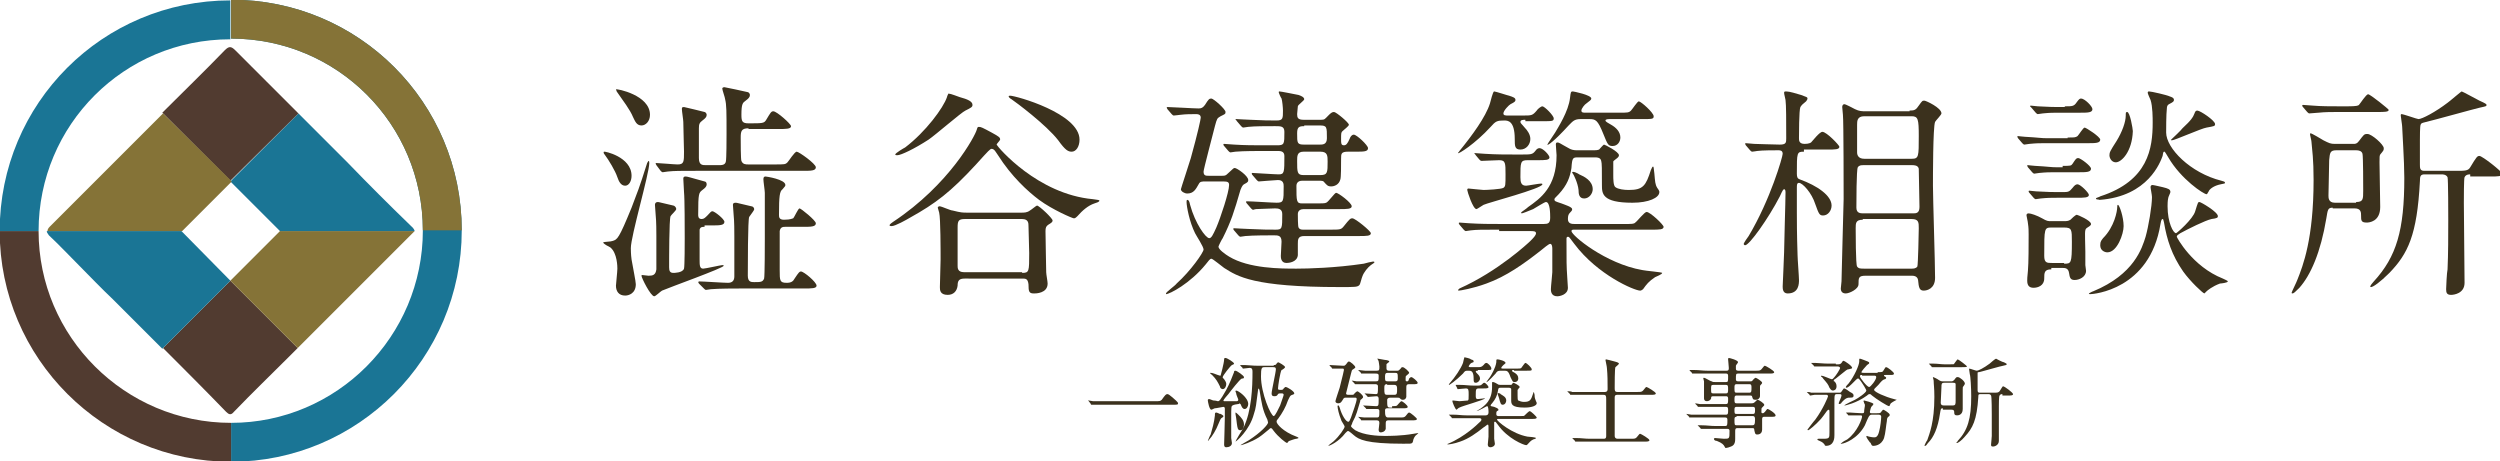
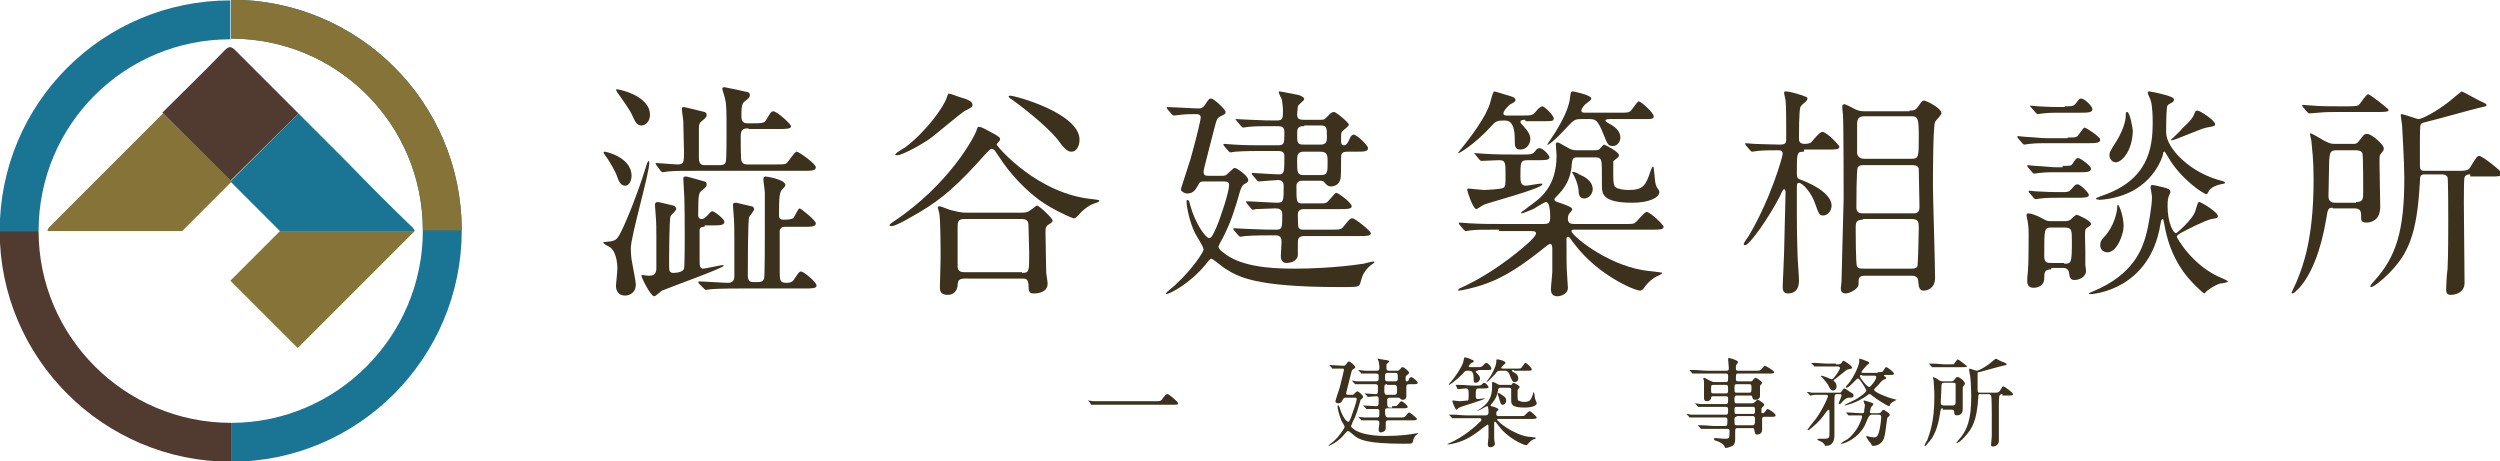
<svg xmlns="http://www.w3.org/2000/svg" version="1.1" id="レイヤー_1" x="0px" y="0px" width="352.7px" height="65.1px" viewBox="0 0 352.7 65.1" style="enable-background:new 0 0 352.7 65.1;" xml:space="preserve">
  <g>
    <g>
      <path style="fill:#3B311D;" d="M89.1,24.8c0,0.8-0.4,1.4-0.9,1.4c-0.6,0-0.9-0.6-1.1-1.2c-0.3-0.9-1.2-2.4-1.8-3.2    c-0.1-0.1-0.2-0.3-0.1-0.4C85.2,21.3,89.1,22.1,89.1,24.8z M86.4,34c0.7-0.2,0.9-0.3,2.7-4.7c0.9-2.4,1-2.5,2.2-6.3    c0.1-0.2,0.2-0.3,0.2-0.3c0.1,0,0.1,0.2,0.1,0.3c0,1.5-2.6,10.3-2.6,12c0,0.1,0,0.9,0.1,1.6c0.2,1.2,0.6,3.1,0.6,3.5    c0,1.3-1,1.6-1.5,1.6c-0.9,0-1.3-0.6-1.3-1.4c0-0.2,0.2-2,0.2-2.4c0-0.2,0-2.2-1-3c-0.2-0.1-1-0.5-1-0.7    C85.2,34.1,86.2,34.1,86.4,34z M91.7,16.2c0,0.9-0.6,1.5-1.2,1.5c-0.7,0-0.9-0.6-1.2-1.2c-0.4-1-1.4-2.3-2.3-3.6    c0-0.1-0.1-0.2-0.1-0.3C87,12.5,91.7,13.4,91.7,16.2z M99.4,32c-0.3,0-0.6,0-0.7,0.4c0,0.2,0,3.8,0,4.2c0,0.8,0,1.3,0.5,1.3    c0.3,0,2.5-0.5,2.7-0.5c0.1,0,0.2,0,0.2,0.1c0,0.3-7.8,3.1-8.7,3.5c-0.2,0.1-0.9,0.8-1.1,0.8c-0.5,0-1.8-2.6-1.8-2.9    c0-0.1,0.1-0.1,0.1-0.1c0.1,0,0.8,0.1,0.9,0.1c0.6,0,1-0.1,1.1-0.9c0-0.6,0-3.8,0-4.7c0-0.5,0-2.1-0.1-3c0-0.2-0.1-1.2-0.1-1.4    c0-0.2,0.1-0.4,0.4-0.4c0.2,0,0.4,0.1,2.2,0.5c0.1,0,0.4,0.2,0.4,0.5c0,0.2-0.7,0.8-0.8,1c-0.2,0.5-0.2,6-0.2,7.2    c0,0.5,0.1,0.8,0.6,0.8c0.1,0,1.3,0,1.5-0.6c0.1-0.3,0.1-3.8,0.1-4.3c0-1.3,0-5.6-0.1-6.5c0-0.3-0.1-1.6-0.1-1.9    c0-0.2,0.1-0.3,0.3-0.3c0.3,0,0.5,0.1,2.7,0.7c0.1,0,0.3,0.1,0.3,0.4c0,0.3-0.2,0.5-0.6,0.8c-0.5,0.4-0.6,0.4-0.6,3.5    c0,0.2,0,0.6,0.5,0.6c0.3,0,0.5-0.2,0.8-0.5c0.4-0.4,0.5-0.6,0.7-0.6c0.3,0,1.7,1.1,1.7,1.5c0,0.5-0.7,0.5-1.8,0.5H99.4z     M105.6,18.1c-1,0-1.1,0.4-1.1,1.3c0,0.6,0,3.1,0.1,3.3c0.2,0.5,0.6,0.5,1,0.5h3.7c1.4,0,1.5,0,1.8-0.3c0.2-0.2,1-1.5,1.3-1.5    c0.3,0,2.7,1.7,2.7,2.2c0,0.5-0.7,0.5-1.8,0.5H98.4c-2.4,0-3.3,0-4.2,0.1c-0.1,0-0.6,0.1-0.7,0.1c-0.1,0-0.2-0.1-0.3-0.2l-0.6-0.8    c-0.1-0.2-0.1-0.2-0.1-0.2c0-0.1,0-0.1,0.1-0.1c0.4,0,2.5,0.2,3,0.2c0.9,0,0.9-0.4,0.9-1.8c0-0.8-0.1-3.2-0.1-4.2    c0-0.3-0.2-1.5-0.2-1.8c0-0.2,0-0.3,0.3-0.3c0.1,0,2.9,0.7,2.9,0.7c0.1,0,0.3,0.2,0.3,0.4c0,0.3-0.2,0.5-0.6,0.8    c-0.4,0.3-0.5,0.5-0.5,1.1c0,1.2,0,3,0,4.2c0,1,0.5,1,1,1h1.8c0.4,0,0.9,0,1-0.5c0.1-0.3,0.1-3.4,0.1-3.9c0-3.2,0-4.1-0.2-4.9    c0-0.2-0.4-1.3-0.4-1.5c0-0.1,0.1-0.2,0.3-0.2c0.1,0,2.9,0.6,3.3,0.7c0.1,0,0.3,0.2,0.3,0.4c0,0.3-0.2,0.5-0.6,0.8    c-0.4,0.3-0.6,0.4-0.6,2c0,0.9,0.1,1.2,1,1.2c2,0,2.2,0,2.5-0.5c0.6-1,0.7-1.2,1-1.2c0.5,0,2.5,1.8,2.5,2.1c0,0.4-0.7,0.4-1.8,0.4    H105.6z M98.6,40c-0.1-0.2-0.1-0.2-0.1-0.2s0.1-0.1,0.1-0.1c0.6,0,3.5,0.2,4.1,0.2c0.6,0,0.9-0.3,0.9-0.9v-5.6    c0-0.7,0-2.2-0.1-3.1c0-0.2-0.1-1.2-0.1-1.4s0.1-0.3,0.4-0.3c0.2,0,0.4,0.1,2.2,0.5c0.2,0,0.4,0.2,0.4,0.4c0,0.2-0.3,0.5-0.7,1.1    c-0.2,0.2-0.2,7.3-0.2,8.3c0,0.9,0.5,0.9,0.9,0.9c0.9,0,1.2,0,1.4-0.5c0.1-0.3,0.1-5.1,0.1-5.7c0-1.2,0-5.6,0-6.4    c0-0.3-0.2-1.6-0.2-1.9c0-0.3,0.1-0.4,0.3-0.4c0.1,0,2.8,0.4,2.8,1.2c0,0.2-0.1,0.2-0.4,0.6c-0.4,0.3-0.5,0.9-0.5,3.6    c0,0.3,0,0.7,0.7,0.7c1,0,1.2-0.2,1.3-0.2c0.2-0.2,0.7-1.4,0.9-1.4c0.2,0,2.3,1.7,2.3,2.1c0,0.5-0.7,0.5-1.8,0.5h-2.5    c-0.3,0-0.7,0-0.8,0.6c0,0.2,0,5,0,5.5c0,1.5,0,1.8,1,1.8c0.6,0,0.9-0.2,1.1-0.6c0.6-0.9,0.7-1,0.9-1c0.4,0,2.2,1.5,2.2,2    c0,0.4-0.7,0.4-1.8,0.4h-8.9c-0.8,0-3,0-4.2,0.1c-0.1,0-0.6,0.1-0.7,0.1c-0.1,0-0.2-0.1-0.3-0.2L98.6,40z" />
      <path style="fill:#3B311D;" d="M154.2,28.1c0.6,0.1,0.9,0.1,0.9,0.2c0,0.2-0.4,0.3-0.7,0.4c-0.9,0.3-1.7,1-2.4,1.8    c-0.3,0.3-0.4,0.3-0.5,0.3c-0.2,0-3-1.2-4.9-2.6c-1.6-1.2-3.9-3.3-5.8-6.3c-0.3-0.4-0.5-0.9-0.9-0.9c-0.2,0-0.4,0.2-2.2,2.2    c-3.6,3.9-5.7,5.5-9.3,7.5c-0.5,0.3-2.1,1.2-2.6,1.2c0,0-0.3,0-0.3-0.1c0-0.2,0.4-0.4,0.5-0.5c8-5.3,11.6-12.2,11.8-13    c0.1-0.3,0.1-0.4,0.3-0.4c0.3,0,0.5,0.1,1.8,0.8c1.1,0.6,1.2,0.7,1.2,1c0,0.1-0.5,0.6-0.5,0.7C140.8,20.8,146.4,27.4,154.2,28.1z     M137.2,14.8c0,0.3-0.2,0.4-1,0.8c-0.5,0.2-4.3,3.5-5.2,4.1c-2,1.3-3.9,2.2-4.4,2.2c-0.1,0-0.3,0-0.3-0.1c0-0.2,1.2-0.9,1.4-1    c2.9-2.2,5.4-5.6,5.9-7.1c0-0.1,0.2-0.5,0.2-0.5c0.3,0,1.3,0.4,1.6,0.5C136.5,14,137.2,14.3,137.2,14.8z M136.1,39.3    c-0.8,0-1,0.3-1,1c-0.1,0.8-0.6,1.3-1.4,1.3c-1.1,0-1.1-0.7-1.1-1.1c0-0.6,0.1-3.3,0.1-3.9c0-1.2,0-5.8-0.2-6.6    c0-0.1-0.2-0.6-0.2-0.7c0-0.1,0.1-0.2,0.3-0.2c0.2,0,1.5,0.6,1.8,0.6c1.2,0.3,1.4,0.3,2.1,0.3h7.6c0.4,0,0.8,0,1.2-0.3    c0.2-0.1,0.9-0.7,1-0.7c0.3,0,2.2,1.8,2.2,2.1c0,0.2-0.1,0.3-0.6,0.6c-0.3,0.2-0.4,0.4-0.4,0.9c0,1.2,0.1,5.2,0.1,5.8    c0,0.3,0.2,1.3,0.2,1.6c0,1.4-1.7,1.4-1.9,1.4c-0.7,0-0.8-0.2-0.8-1.3c-0.1-0.8-0.4-0.8-0.9-0.8H136.1z M144.2,38.5    c1,0,1-0.2,1-2.8c0-0.6-0.1-3.3-0.1-3.8c0-0.4,0-1-0.9-1h-8.1c-0.9,0-1,0.3-1,1.2c0,0.8,0,4.6,0,5.4c0,0.3,0,0.9,0.9,0.9H144.2z     M151.2,21.4c-0.5,0-0.9-0.2-1.9-1.6c-1.7-2.2-6-5.4-6.6-5.8c-0.2-0.1-0.4-0.3-0.4-0.4c0-0.1,0.2-0.1,0.2-0.1    c0.8,0,9.8,2.5,9.8,6.2C152.3,20.7,151.8,21.4,151.2,21.4z" />
      <path style="fill:#3B311D;" d="M172.3,24.8c0.5,0,0.6,0,0.9-0.3c0.8-0.7,0.8-0.8,1-0.8c0.3,0,1.9,1.1,1.9,1.7c0,0.2,0,0.3-0.6,0.6    c-0.3,0.2-0.4,0.6-0.5,0.8c-0.9,3.1-1.3,4.4-2.5,6.8c-0.1,0.1-0.6,1.1-0.6,1.2c0,0.4,1,1.1,1.5,1.4c2.8,1.7,7.3,1.7,9.5,1.7    c1.6,0,5.5-0.1,9.5-0.7c0.3-0.1,1.2-0.3,1.3-0.3c0.1,0,0.2,0,0.2,0.1c0,0.1-0.1,0.1-0.5,0.4c-0.4,0.3-1,1-1.2,1.6    c-0.1,0.2-0.3,1.1-0.4,1.2c-0.3,0.3-0.5,0.3-2.8,0.3c-12.2,0-14.4-1.5-16.3-2.7c-0.3-0.2-1.6-1.3-1.8-1.3c-0.2,0-0.4,0.3-0.8,0.8    c-2.2,2.7-5.1,4.2-5.6,4.2c0,0,0,0,0-0.1c0-0.2,1.3-1.1,1.5-1.4c2-1.8,3.8-4.4,3.8-4.8c0-0.4-1-1.9-1.2-2.3    c-0.8-1.6-1.2-3.8-1.2-4.4c0-0.1,0-0.3,0.1-0.3c0.2,0,0.3,0.2,0.4,0.7c0.7,2.6,2.2,4.7,2.7,4.7c0.3,0,0.5-0.4,1-1.5    c0.6-1.4,1.8-5,1.8-6c0-0.4-0.2-0.5-0.8-0.5h-2.5c-0.6,0-0.8,0-1,0.4c-0.4,0.7-0.7,1.3-1.6,1.3c-0.4,0-0.9-0.3-0.9-0.6    c0-0.1,1.2-3.7,1.4-4.4c1-3.6,1.4-5.5,1.4-5.7c0-0.4-0.3-0.5-0.6-0.5c-0.8,0-1.5,0-2.3,0.1c-0.1,0-0.7,0.1-0.9,0.1    c-0.1,0-0.2-0.1-0.3-0.2l-0.6-0.7c-0.1-0.2-0.1-0.2-0.1-0.2c0-0.1,0.1-0.1,0.1-0.1c0.6,0,3.7,0.2,4.4,0.2c0.4,0,0.6-0.1,0.9-0.5    c0.5-0.8,0.6-0.9,0.9-0.9c0.3,0,2,1.5,2,1.9c0,0.3-0.1,0.3-0.7,0.6c-0.5,0.3-0.5,0.3-0.8,1.4c-0.3,1.2-1.6,6.1-1.6,6.4    c0,0.6,0.3,0.6,0.8,0.6H172.3z M185.6,28.7c0.9,0,1.3,0,1.5-0.1c0.3-0.1,1.2-1.4,1.4-1.4c0.3,0,2.2,1.4,2.2,1.9    c0,0.4-0.7,0.4-1.7,0.4h-5.1c-0.4,0-0.8,0.2-0.8,0.7c0,0.3,0,1.7,0.1,1.9c0.1,0.2,0.3,0.3,0.6,0.3h3.8c1.5,0,1.6,0,2-0.5    c0.8-1,0.9-1.1,1.2-1.1c0.4,0,2.6,1.8,2.6,2.1c0,0.4-0.6,0.4-1.7,0.4h-7.7c-0.9,0-0.9,0.5-0.9,1.1V36c-0.1,1-1.3,1.1-1.6,1.1    c-0.8,0-0.8-0.8-0.8-1c0-0.3,0.1-1.7,0.1-2c0-0.9-0.5-0.9-1.1-0.9c-0.7,0-2.9,0-4,0.1c-0.1,0-0.6,0.1-0.7,0.1s-0.2-0.1-0.3-0.2    l-0.6-0.7c-0.1-0.1-0.1-0.2-0.1-0.2c0-0.1,0-0.1,0.1-0.1c0.1,0,1.7,0.1,2,0.1c2.2,0.1,2.6,0.1,3.9,0.1c0.9,0,0.9-0.2,0.9-2.2    c0-0.7-0.5-0.8-1-0.8c-0.6,0-2.2,0.1-2.7,0.1c-0.1,0-0.4,0.1-0.4,0.1c-0.1,0-0.2-0.1-0.3-0.2l-0.6-0.7c-0.1-0.1-0.1-0.2-0.1-0.2    c0-0.1,0-0.1,0.1-0.1c0.7,0,3.6,0.2,4.2,0.2c1,0,1-0.2,1-2.3c0-0.3,0-0.9-0.8-0.9c-0.4,0-2.5,0.2-2.7,0.2c-0.1,0-0.2-0.1-0.3-0.2    l-0.6-0.7c-0.1-0.1-0.1-0.2-0.1-0.2c0-0.1,0-0.1,0.1-0.1c0.3,0,3.1,0.2,3.7,0.2c0.8,0,0.8-0.3,0.8-2.6c0-0.7-0.6-0.7-1-0.7h-1.9    c-0.7,0-2.9,0-4,0.1c-0.1,0-0.6,0.1-0.7,0.1c-0.1,0-0.2-0.1-0.3-0.2l-0.6-0.7c-0.1-0.1-0.1-0.2-0.1-0.2c0-0.1,0-0.1,0.1-0.1    c0.2,0,1.2,0.1,1.4,0.1c1.5,0.1,2.9,0.1,4.3,0.1h1.8c1,0,1-0.2,1-1.9c0-0.8-0.5-0.8-1.3-0.8c-1.3,0-2.9,0-3.8,0.1    c-0.1,0-0.6,0.1-0.7,0.1c-0.1,0-0.2-0.1-0.3-0.2l-0.6-0.7c-0.1-0.2-0.2-0.2-0.2-0.2c0-0.1,0.1-0.1,0.1-0.1c0.1,0,1.7,0.1,2,0.1    c2.1,0.1,2.5,0.1,3.7,0.1c0.9,0,0.9-0.3,0.9-1.4c0-0.4-0.1-1.4-0.2-1.7c-0.1-0.1-0.4-0.8-0.4-0.9s0.1-0.1,0.1-0.1    c0.2,0,2.2,0.4,2.7,0.5c0.3,0.1,0.8,0.3,0.8,0.6c0,0.2-0.9,0.8-0.9,1c0,0.1-0.1,1-0.1,1.1c0,0.5,0.1,0.8,0.9,0.8h2.5    c0.5,0,0.5-0.1,1-0.6c0.3-0.3,0.5-0.5,0.8-0.5c0.3,0,2.1,1.5,2.1,1.8c0,0.2-0.7,0.7-0.9,0.9c-0.2,0.2-0.2,0.3-0.2,1.2    c0,0.5,0,0.8,0.4,0.8c0.3,0,0.5-0.2,0.8-0.9c0.1-0.3,0.3-0.6,0.6-0.6c0.4,0,2,1.5,2,1.9c0,0.5-0.6,0.5-1.7,0.5h-1.1    c-1,0-1,0.3-1,1c0,1,0,2.6-0.1,2.9c-0.2,0.8-0.9,1-1.3,1c-0.5,0-0.6-0.2-0.9-0.5c-0.2-0.3-0.3-0.3-0.9-0.3h-2.3    c-0.7,0-0.8,0.5-0.8,0.7c0,2.2,0,2.5,0.8,2.5H185.6z M184,17.8c-0.7,0-1,0.1-1,1c0,1.4,0,1.6,1,1.6h2.2c0.4,0,1,0,1-0.9    c0-1.6,0-1.8-1-1.8H184z M183.9,21.4c-0.9,0-0.9,0.6-0.9,1.3c0,1.6,0,2,0.9,2h2.4c1,0,1-0.4,1-1.9c0-0.8,0-1.4-1-1.4H183.9z" />
      <path style="fill:#3B311D;" d="M211.5,32.4c-2.4,0-3.2,0-4,0.1c-0.1,0-0.6,0.1-0.7,0.1c-0.1,0-0.2-0.1-0.3-0.2l-0.6-0.7    c-0.1-0.2-0.1-0.2-0.1-0.2c0,0,0-0.1,0.1-0.1c0.2,0,1.2,0.1,1.4,0.1c1.6,0.1,2.9,0.1,4.3,0.1h6.2c0.6,0,0.9-0.1,0.9-0.9    c0-0.5,0-2.2-0.6-2.2c-0.2,0-1.6,0.9-1.8,1c-0.7,0.3-1.5,0.6-1.6,0.6c0,0-0.1,0-0.1-0.1c0-0.1,0.7-0.5,1-0.8c1.7-1.2,4-2.8,4-7.3    c0-0.2-0.1-1.2-0.1-1.5c0-0.1,0-0.3,0.2-0.3c0.3,0,0.3,0.1,1.6,0.8c0.3,0.2,0.7,0.3,1.1,0.3h2.5c0.2,0,0.4,0,0.7-0.1    c0.1-0.1,0.6-0.7,0.7-0.7c0.1,0,2.1,1,2.1,1.5c0,0.3-0.4,0.5-0.5,0.6c-0.1,0.1-0.3,0.2-0.3,0.3c0,0.2,0,0.5,0,1.9    c0,0.5,0,1.5,0.3,1.7c0.4,0.3,1.2,0.4,1.9,0.4c2,0,2.4-0.6,3.1-2.8c0.1-0.2,0.2-0.5,0.3-0.5c0.1,0,0.1,0.1,0.2,1    c0.1,1.1,0.1,1.5,0.4,2c0.3,0.4,0.3,0.5,0.3,0.6c0,0.8-1.5,1.5-3.8,1.5c-4.3,0-4.3-1.3-4.3-2.5c0-2.2,0-3.1-0.1-3.4    c-0.1-0.5-0.6-0.5-1-0.5h-2.2c-0.8,0-0.9,0-1,1.5c-0.2,1.3-0.6,2.4-1.8,3.7c-0.5,0.5-0.6,0.6-0.6,0.7c0,0.3,0.1,0.3,1,0.6    c0.5,0.2,1.5,0.5,1.5,0.8c0,0.2-0.1,0.3-0.3,0.5c-0.2,0.2-0.3,0.4-0.3,0.9c0,0.7,0.6,0.7,1,0.7h6.8c1.3,0,1.5,0,1.7-0.2    c0.3-0.2,1.3-1.5,1.6-1.5c0.5,0,2.4,1.8,2.4,2.1c0,0.4-0.6,0.4-1.7,0.4h-10.9c-0.2,0-0.4,0-0.4,0.2c0,0.6,4.8,4.6,10,5.5    c0.4,0.1,2.8,0.3,2.8,0.4c0,0.2-0.8,0.5-1,0.6c-0.9,0.6-1.2,1-1.7,1.7c-0.1,0.1-0.3,0.2-0.4,0.2c-0.8,0-6-2.2-9.3-6.6    c-0.7-0.9-0.7-1-0.9-1c-0.2,0-0.2,0.2-0.2,0.3c0,3.3,0,3.8,0.1,5.3c0,0.3,0.1,1.3,0.1,1.6c0,1-1.2,1.2-1.5,1.2    c-0.9,0-0.9-0.8-0.9-1c0-0.4,0.2-2.1,0.2-2.4c0-0.4,0-1.4,0-3.3c0-0.1,0-0.7-0.3-0.7c-0.2,0-0.9,0.6-1.4,1    c-2.3,1.8-4.8,3.6-7.6,4.6c-1.9,0.7-3.7,1-3.9,1c0,0-0.1,0-0.1-0.1c0,0,0.1-0.1,0.2-0.2c5.4-2.4,9.7-6.4,10-6.7    c0.4-0.4,0.8-0.8,0.8-1.1c0-0.3-0.4-0.3-0.8-0.3H211.5z M215.2,16.9c-0.3,0-0.7,0-0.7,0.3c0,0.2,0.2,0.3,0.6,0.8    c0.4,0.4,0.8,1,0.8,1.6c0,0.8-0.6,1.5-1.4,1.5c-0.8,0-0.8-0.5-0.8-1.5c0-2.6-1-2.6-1.5-2.6c-1,0-1.2,0.1-1.9,0.9    c-2.2,2.4-4.6,3.9-4.6,3.7c0-0.1,0.1-0.1,0.2-0.3c1.8-2.2,3.7-4.8,4.3-6.7c0.1-0.3,0.4-1.7,0.6-1.7c0.2,0,2,0.6,2.1,0.6    c0.6,0.2,0.9,0.3,0.9,0.6c0,0.2-0.1,0.3-0.7,0.6c-0.2,0.1-1,0.9-1,1.3c0,0.3,0.3,0.3,0.7,0.3h2c1.3,0,1.4,0,2-0.7    c0.1-0.2,0.6-0.6,0.8-0.6c0.3,0,1.6,1.3,1.6,1.7c0,0.4-0.2,0.4-1.7,0.4H215.2z M208.2,21.9c-0.1-0.2-0.2-0.2-0.2-0.2    c0-0.1,0.1-0.1,0.1-0.1c0.2,0,1.2,0.1,1.4,0.1c1.6,0.1,2.9,0.1,4.3,0.1h0.8c1.4,0,1.6,0,2-0.5c0.2-0.3,0.4-0.4,0.6-0.4    c0.5,0,1.4,1,1.4,1.3c0,0.4-0.6,0.4-1.7,0.4h-1.4c-1,0-1,0.3-1,2.4c0,0.7,0.1,1.2,0.8,1.2c0.2,0,1.8-0.3,2.1-0.3    c0.1,0,0.2,0,0.2,0.1c0,0.6-7.7,2.6-8.3,2.9c-0.2,0.1-0.9,0.6-1,0.6c-0.5,0-1.3-2.5-1.3-2.7c0-0.2,0.1-0.2,0.2-0.2    c0.2,0,1.8,0.2,2.1,0.2c0.4,0,2.5-0.1,2.8-0.3c0.3-0.2,0.3-0.4,0.3-1.9c0-1.6,0-2-0.9-2c-0.4,0-2.2,0.1-2.5,0.1    c-0.1,0-0.2-0.1-0.3-0.2L208.2,21.9z M227.2,16.8c-0.3,0-0.7,0-0.7,0.2c0,0.2,0.5,0.4,0.8,0.6c0.7,0.4,1.3,1,1.3,1.8    c0,0.6-0.4,1.2-1.1,1.2c-0.6,0-0.7-0.2-1.3-1.7c-0.8-2-1.1-2.1-2-2.1h-1.2c-0.9,0-1.1,0.3-1.7,0.9c-2,2.2-3,2.9-3,2.7    c0-0.1,1-1.5,1.1-1.7c0.4-0.7,1.9-3,2.1-4.9c0.1-0.8,0.1-0.9,0.4-0.9c0.1,0,2.6,0.5,2.6,1c0,0.2-0.2,0.3-0.7,0.7    c-0.2,0.1-0.7,0.7-0.7,1c0,0.3,0.3,0.3,0.6,0.3h4.7c1.2,0,1.4,0,1.7-0.3c0.2-0.2,0.9-1.3,1.1-1.3c0.3,0,2.1,1.6,2.1,2.1    c0,0.4-0.2,0.4-1.7,0.4H227.2z M222.8,24.6c0.7,0.3,1.9,0.9,1.9,2.1c0,0.6-0.5,1.3-1.2,1.3s-0.8-0.6-0.8-1.2    c-0.1-1-0.7-2.2-0.8-2.3c-0.1-0.1-0.1-0.2-0.1-0.2C221.9,24.1,222.7,24.5,222.8,24.6z" />
      <path style="fill:#3B311D;" d="M254.5,21.4c-1,0-1,0.1-1,3.1c0,0.5,0.1,0.7,0.4,0.8c2.5,0.9,4.5,2.3,4.5,3.7c0,0.7-0.5,1.4-1.2,1.4    c-0.5,0-0.6-0.2-1.1-1.6c-0.5-1.6-1.8-3-2.3-3c-0.3,0-0.3,0.3-0.3,0.7c0,0.5,0,3,0,3.5c0,1,0,3,0.1,6c0,0.5,0.2,3,0.2,3.5    c0,0.5,0,1.9-1.6,1.9c-0.7,0-0.7-0.7-0.7-1c0-0.2,0.2-4.3,0.2-4.8c0-1.1,0.2-7.2,0.2-8.4c0-0.2,0-0.5-0.2-0.5    c-0.1,0-0.2,0.1-0.6,1c-1.6,3.1-4.3,6.9-4.9,6.9c-0.1,0-0.2-0.1-0.2-0.2c0-0.1,0.6-1,0.7-1.1c3.1-5.2,4.8-11.2,4.8-11.6    c0-0.5-0.4-0.5-0.6-0.5c-0.6,0-2.3,0-3,0.1c-0.1,0-0.5,0.1-0.7,0.1c-0.1,0-0.2-0.1-0.3-0.2l-0.6-0.7c-0.1-0.2-0.1-0.2-0.1-0.2    c0-0.1,0.1-0.1,0.1-0.1c0.2,0,1,0.1,1.2,0.1c0.3,0,2.8,0.1,3.6,0.1c0.9,0,0.9-0.3,0.9-0.9c0-2.3,0-4.8-0.1-5.4    c0-0.1-0.2-0.8-0.2-1s0.1-0.2,0.3-0.2c0.5,0,1.4,0.3,2.1,0.5c0.8,0.3,0.9,0.3,0.9,0.5c0,0.1-0.1,0.3-0.2,0.4    c-0.5,0.4-0.6,0.5-0.8,0.8c-0.2,0.4-0.2,4-0.2,4.4c0,0.3,0,0.8,0.8,0.8c0.1,0,0.6,0,0.9-0.2c0.2-0.2,1.2-1.5,1.6-1.5    c0.6,0,2.4,1.9,2.4,2.1c0,0.4-0.6,0.4-1.7,0.4H254.5z M269.4,15.6c0.7,0,0.9-0.1,1.3-0.7c0.5-0.7,0.5-0.7,0.8-0.7    c0.2,0,2.4,1,2.4,1.8c0,0.2-0.8,1-0.9,1.2c-0.3,0.7-0.3,7.8-0.3,9c0,1.8,0.3,10.9,0.3,13c0,1.5-1.1,1.8-1.6,1.8    c-0.6,0-0.7-0.4-0.8-1.5c-0.1-0.6-0.7-0.6-0.9-0.6h-6.5c-1,0-1,0.3-1,1.2c0,0.7-1.3,1.3-1.8,1.3c-0.5,0-0.7-0.3-0.7-0.7    c0-0.1,0.1-0.9,0.1-1c0-0.8,0.3-11.2,0.3-11.6c0-0.4,0-11.2-0.1-11.9c0-0.2-0.1-0.9-0.1-1.1c0-0.2,0.1-0.4,0.3-0.4    c0.2,0,1.3,0.6,1.5,0.7c0.6,0.3,1,0.3,1.5,0.3H269.4z M262.9,23.3c-0.3,0-0.6,0-0.8,0.3c-0.2,0.3-0.2,5-0.2,5.7    c0,0.8,0.6,0.8,1,0.8h7c0.4,0,0.9,0,0.9-0.9c0-0.6-0.1-5.2-0.1-5.4c-0.1-0.5-0.7-0.5-0.9-0.5H262.9z M262.8,31c-1,0-1,0.5-1,1.2    c0,0.5,0,5.2,0.2,5.4c0.2,0.3,0.5,0.3,1,0.3h6.7c0.2,0,0.6,0,0.8-0.3c0.1-0.2,0.2-4.9,0.2-5.4c0-0.8,0-1.3-1-1.3H262.8z M263,16.4    c-1,0-1,0.7-1,1.2c0,0.4,0,3.8,0,3.9c0,0.4,0.2,0.9,1,0.9h6.7c1,0,1-0.3,1-3.2c0-2.4-0.1-2.8-1-2.8H263z" />
      <path style="fill:#3B311D;" d="M291.7,19.4c1,0,1.1,0,1.4-0.2c0.2-0.2,0.8-1.2,1-1.2c0.2,0,2.2,1.3,2.2,1.7c0,0.5-0.7,0.5-1.7,0.5h-6    c-0.8,0-1.3,0-2.3,0.1c-0.1,0-0.6,0.1-0.7,0.1c-0.1,0-0.2-0.1-0.3-0.2l-0.6-0.7c-0.1-0.2-0.1-0.2-0.1-0.2c0,0,0-0.1,0.1-0.1    c0.1,0,0.8,0.1,1,0.1c1.9,0.1,2.2,0.2,3.1,0.2H291.7z M291,23.4c1.1,0,1.2,0,1.4-0.3c0.4-0.6,0.5-0.8,0.8-0.8    c0.3,0,1.8,1.1,1.8,1.5c0,0.5-0.7,0.5-1.7,0.5H290c-0.8,0-1.3,0-2.3,0.1c-0.1,0-0.6,0.1-0.7,0.1c-0.1,0-0.2-0.1-0.3-0.2l-0.6-0.7    c-0.1-0.2-0.1-0.2-0.1-0.2c0-0.1,0-0.1,0.1-0.1c0.1,0,0.8,0.1,1,0.1c1.9,0.1,2.2,0.2,3.1,0.2H291z M289.4,38c-1,0-1,0.5-1,1.3    c0,1-0.9,1.3-1.5,1.3c-0.6,0-0.9-0.3-0.9-1c0-0.3,0-0.4,0.1-1.4c0.1-1,0.1-3.9,0.1-5.1c0-0.5,0-1-0.1-1.6c0-0.2-0.2-1-0.2-1.1    c0-0.1,0-0.3,0.3-0.3s1.2,0.3,1.9,0.7c0.7,0.4,0.8,0.4,1.3,0.4h1.8c0.3,0,0.6,0,0.9-0.2c0.1-0.1,0.7-0.7,0.9-0.7    c0.1,0,2,0.8,2,1.3c0,0.1,0,0.2-0.5,0.5c-0.2,0.1-0.3,0.3-0.3,0.4c-0.1,0.3,0,2,0,3c0,1.3,0,1.4,0,1.9c0,0.1,0.1,0.8,0.1,0.8    c0,0.9-1,1.3-1.6,1.3c-0.6,0-0.7-0.3-0.8-1c-0.1-0.7-0.6-0.7-0.9-0.7H289.4z M290.9,27.1c0.9,0,1,0,1.5-0.6    c0.3-0.4,0.5-0.5,0.7-0.5c0.4,0,1.6,1.2,1.6,1.5c0,0.4-0.7,0.4-1.7,0.4h-2.8c-0.8,0-1.3,0-2.3,0.1c-0.1,0-0.6,0.1-0.7,0.1    c-0.1,0-0.2-0.1-0.3-0.2l-0.6-0.7c-0.1-0.1-0.1-0.2-0.1-0.2c0-0.1,0.1-0.1,0.1-0.1c0.1,0,0.8,0.1,1,0.1c1.9,0.1,2.2,0.1,3.1,0.1    H290.9z M291.3,15c1.1,0,1.3,0,1.7-0.6c0.3-0.4,0.4-0.5,0.6-0.5c0.5,0,1.6,1.1,1.6,1.5c0,0.5-0.7,0.5-1.7,0.5h-3    c-0.8,0-1.3,0-2.3,0.1c-0.1,0-0.6,0.1-0.7,0.1c-0.1,0-0.2-0.1-0.3-0.2l-0.6-0.7c-0.1-0.1-0.2-0.2-0.2-0.2c0-0.1,0.1-0.1,0.1-0.1    c0.2,0,0.8,0.1,1,0.1c1.9,0.1,2.2,0.1,3.1,0.1H291.3z M291.2,37.2c1,0,1.1,0,1.1-3.1c0-1.7,0-2-1.1-2h-1.7c-1.1,0-1.1,0-1.1,4    c0,1,0.4,1,1.1,1H291.2z M309.7,29.8c0.4-1.3,0.4-1.3,0.6-1.3c0.2,0,2.6,1.4,2.6,2c0,0.2-0.1,0.3-0.9,0.4c-0.9,0.2-3.3,1.4-4.4,2    c-0.3,0.2-0.5,0.3-0.5,0.5c0,0.1,2.2,4.2,6.5,5.9c0.2,0.1,0.7,0.3,0.7,0.4c0,0.2-1,0.3-1.1,0.3c-1.1,0.4-1.8,1-1.9,1.1    c0,0-0.3,0.3-0.3,0.3c-0.2,0-2-1.7-3-3.1c-1.6-2.3-2.3-4.5-2.7-6.9c-0.1-0.4-0.1-0.5-0.2-0.5c-0.1,0-0.2,0.1-0.3,0.7    c-1.5,9.3-9.5,9.9-9.9,9.9c-0.1,0-0.2,0-0.2-0.1c0,0,0.5-0.3,0.6-0.3c5.8-2.4,6.9-6.1,7.4-7.7c0.4-1.4,0.9-4.3,0.9-5.6    c0-0.3-0.2-1.2-0.2-1.4s0.1-0.3,0.3-0.3c0.1,0,0.5,0.1,1.4,0.3c0.8,0.2,1.1,0.3,1.1,0.7c0,0.1-0.3,0.7-0.3,0.8    c-0.1,0.4-0.1,1-0.1,1.2c0,2.3,0.8,3.8,1.2,3.8C307.1,32.9,309.4,30.9,309.7,29.8z M295.7,28c0-0.1,0.5-0.2,0.6-0.3    c6.8-2.2,7.4-6.8,7.4-10.4c0-0.6,0-2.3-0.3-3.2c-0.1-0.2-0.4-0.9-0.4-1c0-0.2,0.1-0.2,0.2-0.2c0.3,0,2.5,0.5,2.9,0.7    c0.3,0.1,0.6,0.2,0.6,0.5c0,0.2-0.1,0.3-0.7,0.6c-0.2,0.1-0.3,0.3-0.3,0.6c-0.1,0.8-0.1,3.1-0.1,3.4c0,2.2,3.4,5.7,7.8,6.8    c0.3,0.1,0.5,0.1,0.5,0.3c0,0.1-0.1,0.1-0.6,0.2c-1,0.2-1.6,0.7-1.7,1c-0.2,0.3-0.2,0.4-0.3,0.4c-0.4,0-3.6-2.1-5.4-5.2    c-0.1-0.2-0.5-0.8-0.5-0.8c-0.2,0-0.2,0-0.3,0.6c-0.3,0.8-2,5.7-8.9,6.2C296,28.1,295.7,28.2,295.7,28z M297.3,35.6    c-0.3,0-1-0.2-1-1c0-0.6,0.2-0.7,0.4-1c1.6-1.6,2-3.8,2-4.4c0-0.1,0-0.3,0.1-0.3c0.2,0,0.8,1.7,0.8,3    C299.6,33,298.7,35.6,297.3,35.6z M298.5,22.9c-0.6,0-0.9-0.6-0.9-1c0-0.4,0.1-0.6,1-2c0.8-1.3,1.3-2.7,1.3-3.6    c0-0.4,0-0.5,0.2-0.5c0.4,0,0.8,2.4,0.8,2.7C300.8,21.4,299.3,22.9,298.5,22.9z M309.6,16c0.1-0.3,0.2-0.4,0.4-0.4    c0.4,0,2.5,1.4,2.5,1.9c0,0.3-0.1,0.3-1.2,0.5c-0.7,0.1-4.5,1.8-4.9,1.8c-0.1,0-0.1,0-0.1-0.1c0,0,1.5-1.4,1.6-1.6    C309.2,16.9,309.4,16.5,309.6,16z" />
      <path style="fill:#3B311D;" d="M329.1,29.3c-0.7,0-0.7,0.3-0.9,1.5c-0.8,4.8-2.2,8-3.8,9.8c-0.6,0.6-0.8,0.8-1,0.8c0,0-0.1,0-0.1-0.1    c0-0.1,0.7-1.5,0.8-1.8c0.8-2,2.3-5.8,2.3-14.1c0-3-0.2-4.2-0.3-5.4c0-0.2-0.2-0.9-0.2-1c0-0.1,0-0.2,0.1-0.2c0.1,0,1.5,0.8,1.8,1    c0.8,0.4,1,0.5,1.6,0.5h2.6c0.3,0,0.5,0,0.8-0.4c0.7-0.9,0.7-1,1.2-1c0.6,0,2.3,1.5,2.3,2c0,0.3,0,0.3-0.5,0.9    c-0.1,0.2-0.1,0.3-0.1,1.1c0,1,0.1,5.4,0.1,6.3c0,2.1-1.6,2.2-1.9,2.2c-0.8,0-0.8-0.3-0.8-1c0-0.4,0-1-0.9-1H329.1z M331.2,15    c1.3,0,1.5-0.1,1.6-0.2c0.2-0.2,1-1.5,1.3-1.5c0.3,0,2.9,2.1,2.9,2.2c0,0.3-0.6,0.3-1.6,0.3h-5.5c-0.9,0-1.9,0-2.8,0.1    c-0.2,0-1.1,0.1-1.3,0.1c-0.1,0-0.2-0.1-0.3-0.2l-0.6-0.7c-0.1-0.1-0.1-0.2-0.1-0.2c0-0.1,0.1-0.1,0.1-0.1c0.2,0,1.2,0.1,1.4,0.1    c1.1,0.1,2.6,0.1,3.7,0.1H331.2z M332.4,28.5c1,0,1-0.4,1-1.6c0-0.7,0-4.8-0.1-5.2c-0.1-0.4-0.5-0.5-0.9-0.5h-2.8    c-0.9,0-0.9,0.4-1,1.4c0,0.8-0.1,4.4-0.1,5c0,0.3,0,1,0.9,1H332.4z M348.5,24.6c-0.2,0-0.6,0-0.8,0.4c-0.1,0.2-0.1,3-0.1,3.6    c0,1.8,0.1,9.7,0.1,11.3c0,1.5-1.5,1.7-1.9,1.7c-0.6,0-0.7-0.3-0.7-0.8c0-0.3,0.1-2.4,0.2-2.8c0.1-2.2,0.1-4.8,0.1-6.9    c0-0.6,0-5.9-0.1-6.1c-0.2-0.4-0.7-0.4-0.8-0.4h-2.4c-0.6,0-0.7,0.2-0.7,1c-0.4,7.6-1.7,10.2-4.3,12.9c-1.3,1.3-2.3,2-2.6,2    c-0.1,0-0.1,0-0.1-0.1c0-0.1,0.3-0.5,0.5-0.7c3.2-3.5,4.3-7.2,4.3-14.6c0-2.4-0.3-6.7-0.3-7.2c0-0.3-0.2-1.4-0.2-1.6    c0-0.1,0-0.2,0.1-0.2c0.3,0,2.2,0.7,2.4,0.7c0.5,0,2.4-1,4.1-2.3c0.3-0.2,1.9-1.6,2-1.6c0.1,0,2.1,1.1,2.5,1.3    c0.9,0.4,1,0.5,1,0.6c0,0.2-0.1,0.2-1,0.4c-0.5,0.1-6.6,1.8-7.9,2.1c-0.3,0.1-0.3,0.1-0.4,0.3c-0.1,0.2-0.1,1.8-0.1,2.2    c0,0.5,0,2.9,0,3.4c0,0.5,0,0.9,0.6,0.9h4.5c1.3,0,1.7,0,2-0.5c0.9-1.5,1-1.6,1.3-1.6c0.4,0,3.2,2.2,3.2,2.5    c0,0.4-0.6,0.4-1.7,0.4H348.5z" />
    </g>
    <g>
      <path style="fill:#3B311D;" d="M163,56.6c0.6,0,0.7,0,0.9-0.2c0.5-0.7,0.6-0.8,0.8-0.8c0.1,0,0.2,0,1.2,0.9c0.2,0.2,0.3,0.3,0.3,0.4    c0,0.2-0.1,0.2-0.8,0.2H156c-1.2,0-1.6,0-1.7,0c0,0-0.2,0-0.3,0c-0.1,0-0.1,0-0.1-0.1l-0.3-0.4c0,0-0.1-0.1-0.1-0.1c0,0,0,0,0.1,0    c0.1,0,0.5,0.1,0.6,0.1c0.4,0,1.5,0,1.9,0H163z" />
-       <path style="fill:#3B311D;" d="M172.6,58.7c0,0.1-0.1,0.2-0.3,0.3c-0.1,0.1-0.2,0.3-0.4,0.8c-0.3,0.8-0.9,1.8-1.3,2.2c0,0-0.1,0.2-0.2,0.2    c0,0,0,0,0,0c0,0,0.3-0.8,0.4-0.9c0.2-0.7,0.5-1.7,0.6-2.7c0-0.3,0-0.4,0.2-0.4c0.1,0,0.3,0.1,0.5,0.2    C172.1,58.3,172.6,58.6,172.6,58.7z M174.7,57c-0.1,0-0.7,0.1-0.8,0.2c-0.2,0.1-0.2,0.2-0.2,1.8c0,0.7,0,2.1,0,2.8    c0,0.1,0.1,0.6,0.1,0.7c0,0.4-0.4,0.6-0.8,0.6c-0.2,0-0.3-0.1-0.3-0.4c0-0.1,0.1-3.2,0.1-3.8v-1.2c0-0.1,0-0.3-0.2-0.3    c-0.1,0-1,0.2-1.2,0.2c-0.1,0-0.4,0.2-0.5,0.2c-0.3,0-0.5-1.2-0.5-1.3c0-0.1,0-0.2,0.2-0.2c0.1,0,0.5,0.2,0.6,0.2    c0.3,0,0.6,0.1,0.6,0.1c0.2,0,0.3,0,1.2-1.6c0.4-0.7,1-2.2,1.1-2.5c0-0.1,0-0.2,0.2-0.2c0.2,0,1.2,0.7,1.2,0.9    c0,0.2-0.1,0.2-0.3,0.2c-0.3,0.1-1.6,1.8-1.9,2.2c-0.1,0.1-0.7,0.8-0.7,0.9c0,0,0,0.1,0.1,0.1c0.1,0,0.5,0,0.7,0c0.3,0,1,0,1.1,0    c0.1,0,0.2-0.1,0.2-0.2s-0.3-0.7-0.3-0.9c0-0.1-0.1-0.2-0.1-0.3c0,0,0-0.1,0.1-0.1c0.3,0,1.7,1,1.7,1.9c0,0.3-0.2,0.7-0.5,0.7    c-0.3,0-0.4-0.3-0.5-0.5c0-0.1-0.1-0.2-0.2-0.3C174.8,57,174.7,57,174.7,57z M172.7,50.7c0-0.1,0-0.2,0.2-0.2    c0.2,0,1.2,0.6,1.2,0.8c0,0.1-0.1,0.1-0.3,0.2c-0.2,0.1-1.3,1.5-1.3,1.7c0,0.1,0,0.1,0.2,0.3c0.3,0.4,0.3,0.6,0.3,0.7    c0,0.3-0.2,0.7-0.5,0.7c-0.2,0-0.4-0.2-0.4-0.4c-0.3-0.6-0.5-1-1.1-1.6c0,0-0.3-0.2-0.3-0.3c0,0,0,0,0.1,0c0.3,0,0.7,0.2,1,0.3    c0.3,0.1,0.3,0.1,0.4,0.1C172.2,53,172.7,51.2,172.7,50.7z M175.5,59.9c0,0.2-0.1,0.8-0.5,0.8s-0.4-0.3-0.5-0.9    c-0.1-0.8-0.1-0.9-0.2-1.4c0-0.1,0-0.2,0-0.2c0,0,0,0,0,0c0.1,0,0.3,0.2,0.4,0.3C175.1,58.9,175.5,59.3,175.5,59.9z M179.7,51.5    c0.2,0,0.3,0,0.4-0.2c0.1-0.1,0.2-0.2,0.2-0.2c0.1,0,1,0.5,1,0.7c0,0.1-0.4,0.4-0.5,0.4c-0.2,0.3-0.5,2.3-0.5,2.6    c0,0.2,0.1,0.2,0.4,0.2c0.2,0,0.3,0,0.4-0.2c0.2-0.2,0.2-0.2,0.3-0.2c0.2,0,1.2,0.6,1.2,0.9c0,0.1-0.2,0.2-0.3,0.2    c-0.3,0.1-0.3,0.2-0.6,0.8c-0.3,0.9-0.8,1.8-1.4,2.6c-0.1,0.1-0.2,0.2-0.2,0.4c0,0.3,0.9,1.4,2.8,2.1c0,0,0.3,0.1,0.3,0.2    c0,0-0.2,0.1-0.3,0.1c-0.2,0-0.7,0.2-1,0.3c-0.1,0-0.3,0.3-0.3,0.3c-0.2,0-1.3-0.9-1.9-1.7c-0.2-0.3-0.3-0.4-0.4-0.4    c-0.1,0-0.2,0.1-0.3,0.2c-0.4,0.3-0.8,0.7-1.4,1.1c-1.1,0.7-2.4,1.1-2.5,1.1c0,0-0.1,0-0.1,0s1-0.6,1.2-0.7    c1.7-1.1,2.7-2.2,2.7-2.5c0-0.1-0.1-0.3-0.1-0.4c-0.7-1.4-0.8-2.3-1.1-4.1c-0.1-0.3-0.1-0.3-0.1-0.3s-0.1,0.1-0.1,0.1    c-0.3,2.3-0.3,2.6-0.6,3.5c-0.6,2.3-2.5,3.9-2.6,3.9c0,0,0,0,0,0c0-0.1,0.9-1.6,1.1-1.9c1.2-2.4,1.3-5.9,1.3-7.9    c0-0.3,0-0.6-0.4-0.6c-0.1,0-0.8,0.1-0.9,0.1c-0.1,0-0.1,0-0.1-0.1l-0.3-0.3c0-0.1-0.1-0.1-0.1-0.1c0,0,0,0,0.1,0    c0.1,0,0.5,0,0.6,0c0.4,0,1.1,0.1,1.9,0.1H179.7z M180.6,55.5c-0.1,0-0.2,0-0.3,0.1c-0.1,0.2-0.2,0.3-0.5,0.3    c-0.3,0-0.4-0.1-0.4-0.4c0-0.4,0.6-3,0.6-3.4c0-0.3-0.2-0.3-0.4-0.3h-1.2c-0.4,0-0.5,0.1-0.5,1.3c0,2.4,1.4,5.6,1.8,5.6    c0.2,0,0.7-1.1,0.9-1.5c0.2-0.6,0.5-1.4,0.5-1.5c0-0.2-0.2-0.2-0.3-0.2H180.6z" />
      <path style="fill:#3B311D;" d="M190.7,55.7c0.2,0,0.3,0,0.4-0.2c0.3-0.3,0.4-0.3,0.4-0.3c0.1,0,0.8,0.5,0.8,0.8c0,0.1,0,0.1-0.2,0.3    c-0.2,0.1-0.2,0.2-0.2,0.3c-0.4,1.3-0.5,1.9-1.1,3c0,0.1-0.2,0.5-0.2,0.5c0,0.2,0.5,0.5,0.6,0.6c1.2,0.7,3.2,0.8,4.1,0.8    c0.7,0,2.4,0,4.1-0.3c0.1,0,0.5-0.1,0.6-0.1c0.1,0,0.1,0,0.1,0c0,0,0,0-0.2,0.2c-0.2,0.1-0.4,0.4-0.5,0.7c0,0.1-0.1,0.5-0.2,0.5    c-0.1,0.1-0.2,0.1-1.2,0.1c-5.3,0-6.3-0.6-7-1.2c-0.1-0.1-0.7-0.6-0.8-0.6s-0.2,0.1-0.4,0.3c-0.9,1.2-2.2,1.8-2.4,1.8c0,0,0,0,0,0    c0-0.1,0.6-0.5,0.7-0.6c0.9-0.8,1.6-1.9,1.6-2.1c0-0.2-0.5-0.8-0.5-1c-0.3-0.7-0.5-1.6-0.5-1.9c0,0,0-0.1,0.1-0.1    c0.1,0,0.1,0.1,0.2,0.3c0.3,1.1,0.9,2,1.2,2c0.2,0,0.2-0.2,0.4-0.6c0.2-0.6,0.8-2.2,0.8-2.6c0-0.2-0.1-0.2-0.3-0.2h-1.1    c-0.3,0-0.4,0-0.5,0.2c-0.2,0.3-0.3,0.6-0.7,0.6c-0.2,0-0.4-0.1-0.4-0.3c0-0.1,0.5-1.6,0.6-1.9c0.4-1.6,0.6-2.4,0.6-2.5    c0-0.2-0.1-0.2-0.2-0.2c-0.3,0-0.7,0-1,0c-0.1,0-0.3,0-0.4,0c-0.1,0-0.1,0-0.1-0.1l-0.3-0.3c0-0.1-0.1-0.1-0.1-0.1c0,0,0,0,0.1,0    c0.3,0,1.6,0.1,1.9,0.1c0.2,0,0.2,0,0.4-0.2c0.2-0.3,0.3-0.4,0.4-0.4c0.2,0,0.9,0.6,0.9,0.8c0,0.1,0,0.1-0.3,0.3    c-0.2,0.1-0.2,0.2-0.3,0.6c-0.1,0.5-0.7,2.7-0.7,2.8c0,0.2,0.2,0.2,0.4,0.2H190.7z M196.4,57.3c0.4,0,0.6,0,0.7-0.1    c0.1-0.1,0.5-0.6,0.6-0.6c0.2,0,0.9,0.6,0.9,0.8c0,0.2-0.3,0.2-0.7,0.2h-2.2c-0.2,0-0.3,0.1-0.3,0.3c0,0.2,0,0.7,0.1,0.8    c0,0.1,0.2,0.2,0.3,0.2h1.6c0.6,0,0.7,0,0.9-0.2c0.3-0.4,0.4-0.5,0.5-0.5c0.2,0,1.1,0.8,1.1,0.9c0,0.2-0.3,0.2-0.7,0.2h-3.3    c-0.4,0-0.4,0.2-0.4,0.5v0.7c-0.1,0.4-0.5,0.5-0.7,0.5c-0.3,0-0.3-0.3-0.3-0.4c0-0.1,0.1-0.7,0.1-0.9c0-0.4-0.2-0.4-0.5-0.4    c-0.3,0-1.3,0-1.7,0c0,0-0.2,0-0.3,0s-0.1,0-0.1-0.1l-0.3-0.3c-0.1-0.1-0.1-0.1-0.1-0.1c0,0,0,0,0,0c0.1,0,0.7,0.1,0.9,0.1    c1,0,1.1,0,1.7,0c0.4,0,0.4-0.1,0.4-0.9c0-0.3-0.2-0.3-0.4-0.3c-0.3,0-0.9,0-1.2,0c0,0-0.2,0-0.2,0c0,0-0.1,0-0.1-0.1l-0.3-0.3    c0,0-0.1-0.1-0.1-0.1c0,0,0,0,0,0c0.3,0,1.5,0.1,1.8,0.1c0.4,0,0.4-0.1,0.4-1c0-0.1,0-0.4-0.3-0.4c-0.2,0-1.1,0.1-1.2,0.1    c0,0-0.1,0-0.1-0.1l-0.3-0.3c-0.1-0.1-0.1-0.1-0.1-0.1c0,0,0,0,0,0c0.2,0,1.3,0.1,1.6,0.1c0.3,0,0.3-0.1,0.3-1.1    c0-0.3-0.3-0.3-0.4-0.3h-0.8c-0.3,0-1.2,0-1.7,0c-0.1,0-0.2,0-0.3,0c0,0-0.1,0-0.1-0.1l-0.3-0.3c-0.1-0.1-0.1-0.1-0.1-0.1    c0,0,0,0,0.1,0c0.1,0,0.5,0.1,0.6,0.1c0.6,0,1.2,0,1.9,0h0.8c0.4,0,0.4-0.1,0.4-0.8c0-0.3-0.2-0.3-0.5-0.3c-0.6,0-1.3,0-1.6,0    c0,0-0.2,0-0.3,0c-0.1,0-0.1,0-0.1-0.1l-0.3-0.3c-0.1-0.1-0.1-0.1-0.1-0.1c0,0,0,0,0.1,0c0.1,0,0.7,0.1,0.9,0.1c0.9,0,1.1,0,1.6,0    c0.4,0,0.4-0.1,0.4-0.6c0-0.2-0.1-0.6-0.1-0.7c0-0.1-0.2-0.4-0.2-0.4c0,0,0,0,0.1,0c0.1,0,1,0.2,1.2,0.2c0.1,0,0.4,0.1,0.4,0.2    c0,0.1-0.4,0.3-0.4,0.4c0,0,0,0.4,0,0.5c0,0.2,0,0.4,0.4,0.4h1.1c0.2,0,0.2,0,0.5-0.3c0.1-0.2,0.2-0.2,0.3-0.2    c0.2,0,0.9,0.6,0.9,0.8c0,0.1-0.3,0.3-0.4,0.4c-0.1,0.1-0.1,0.1-0.1,0.5c0,0.2,0,0.3,0.2,0.3c0.2,0,0.2-0.1,0.3-0.4    c0.1-0.1,0.2-0.2,0.3-0.2c0.2,0,0.9,0.6,0.9,0.8c0,0.2-0.2,0.2-0.7,0.2h-0.5c-0.4,0-0.4,0.2-0.4,0.5c0,0.4,0,1.1,0,1.3    c-0.1,0.4-0.4,0.4-0.5,0.4c-0.2,0-0.3-0.1-0.4-0.2c-0.1-0.1-0.1-0.1-0.4-0.1h-1c-0.3,0-0.4,0.2-0.4,0.3c0,0.9,0,1.1,0.4,1.1H196.4    z M195.8,52.6c-0.3,0-0.4,0.1-0.4,0.5c0,0.6,0,0.7,0.4,0.7h1c0.2,0,0.4,0,0.4-0.4c0-0.7,0-0.8-0.4-0.8H195.8z M195.7,54.2    c-0.4,0-0.4,0.2-0.4,0.6c0,0.7,0,0.9,0.4,0.9h1c0.4,0,0.4-0.2,0.4-0.8c0-0.3,0-0.6-0.4-0.6H195.7z" />
      <path style="fill:#3B311D;" d="M206.9,59c-1,0-1.4,0-1.7,0c0,0-0.2,0-0.3,0c-0.1,0-0.1,0-0.1-0.1l-0.3-0.3c-0.1-0.1-0.1-0.1-0.1-0.1    c0,0,0,0,0,0c0.1,0,0.5,0,0.6,0c0.7,0,1.2,0.1,1.9,0.1h2.7c0.2,0,0.4-0.1,0.4-0.4c0-0.2,0-0.9-0.2-0.9c-0.1,0-0.7,0.4-0.8,0.4    c-0.3,0.2-0.7,0.3-0.7,0.3c0,0,0,0,0,0s0.3-0.2,0.5-0.3c0.7-0.5,1.7-1.2,1.7-3.1c0-0.1,0-0.5,0-0.6c0-0.1,0-0.1,0.1-0.1    c0.1,0,0.2,0,0.7,0.3c0.1,0.1,0.3,0.1,0.5,0.1h1.1c0.1,0,0.2,0,0.3,0c0.1,0,0.2-0.3,0.3-0.3c0.1,0,0.9,0.4,0.9,0.6    c0,0.1-0.2,0.2-0.2,0.3c0,0-0.1,0.1-0.1,0.1c0,0.1,0,0.2,0,0.8c0,0.2,0,0.7,0.1,0.7c0.2,0.1,0.5,0.2,0.8,0.2c0.9,0,1-0.3,1.3-1.2    c0-0.1,0.1-0.2,0.1-0.2c0,0,0,0,0.1,0.4c0,0.5,0.1,0.6,0.2,0.9c0.1,0.2,0.1,0.2,0.1,0.3c0,0.3-0.6,0.6-1.7,0.6    c-1.9,0-1.9-0.5-1.9-1.1c0-0.9,0-1.3,0-1.5c0-0.2-0.3-0.2-0.4-0.2h-1c-0.4,0-0.4,0-0.5,0.6c-0.1,0.5-0.3,1-0.8,1.6    c-0.2,0.2-0.2,0.3-0.2,0.3c0,0.1,0,0.1,0.5,0.2c0.2,0.1,0.6,0.2,0.6,0.4c0,0.1,0,0.1-0.2,0.2c-0.1,0.1-0.1,0.2-0.1,0.4    c0,0.3,0.2,0.3,0.4,0.3h2.9c0.6,0,0.6,0,0.7-0.1c0.1-0.1,0.6-0.6,0.7-0.6c0.2,0,1,0.8,1,0.9c0,0.2-0.3,0.2-0.7,0.2h-4.7    c-0.1,0-0.2,0-0.2,0.1c0,0.2,2.1,2,4.3,2.4c0.2,0,1.2,0.1,1.2,0.2c0,0.1-0.4,0.2-0.4,0.2c-0.4,0.2-0.5,0.4-0.8,0.7    c-0.1,0.1-0.1,0.1-0.2,0.1c-0.3,0-2.6-0.9-4-2.9c-0.3-0.4-0.3-0.4-0.4-0.4c-0.1,0-0.1,0.1-0.1,0.1c0,1.4,0,1.6,0,2.3    c0,0.1,0.1,0.6,0.1,0.7c0,0.4-0.5,0.5-0.6,0.5c-0.4,0-0.4-0.3-0.4-0.4c0-0.2,0.1-0.9,0.1-1.1c0-0.2,0-0.6,0-1.4c0,0,0-0.3-0.1-0.3    c-0.1,0-0.4,0.3-0.6,0.4c-1,0.8-2.1,1.6-3.3,2c-0.8,0.3-1.6,0.4-1.7,0.4c0,0-0.1,0-0.1,0c0,0,0-0.1,0.1-0.1c2.4-1,4.2-2.8,4.3-2.9    c0.2-0.2,0.4-0.3,0.4-0.5c0-0.2-0.2-0.2-0.3-0.2H206.9z M208.5,52.3c-0.1,0-0.3,0-0.3,0.1c0,0.1,0.1,0.2,0.2,0.3    c0.2,0.2,0.4,0.4,0.4,0.7c0,0.3-0.3,0.6-0.6,0.6c-0.3,0-0.3-0.2-0.3-0.6c0-1.1-0.4-1.1-0.7-1.1c-0.5,0-0.5,0-0.8,0.4    c-1,1-2,1.7-2,1.6c0,0,0-0.1,0.1-0.2c0.8-0.9,1.6-2.1,1.9-2.9c0-0.1,0.2-0.8,0.2-0.8c0.1,0,0.9,0.2,0.9,0.3    c0.3,0.1,0.4,0.1,0.4,0.3c0,0.1,0,0.1-0.3,0.2c-0.1,0-0.4,0.4-0.4,0.5c0,0.1,0.2,0.1,0.3,0.1h0.9c0.5,0,0.6,0,0.9-0.3    c0.1-0.1,0.2-0.3,0.4-0.3c0.2,0,0.7,0.5,0.7,0.8c0,0.2-0.1,0.2-0.7,0.2H208.5z M205.4,54.4C205.4,54.4,205.3,54.4,205.4,54.4    c-0.1-0.1,0-0.1,0-0.1c0.1,0,0.5,0,0.6,0c0.7,0,1.2,0.1,1.9,0.1h0.3c0.6,0,0.7,0,0.9-0.2c0.1-0.1,0.2-0.2,0.3-0.2    c0.2,0,0.6,0.5,0.6,0.6c0,0.2-0.3,0.2-0.7,0.2h-0.6c-0.5,0-0.5,0.1-0.5,1c0,0.3,0,0.5,0.3,0.5c0.1,0,0.8-0.1,0.9-0.1    c0,0,0.1,0,0.1,0c0,0.2-3.3,1.1-3.6,1.3c-0.1,0-0.4,0.3-0.4,0.3c-0.2,0-0.6-1.1-0.6-1.2c0-0.1,0-0.1,0.1-0.1    c0.1,0,0.8,0.1,0.9,0.1c0.2,0,1.1-0.1,1.2-0.1c0.1-0.1,0.1-0.2,0.1-0.8c0-0.7,0-0.9-0.4-0.9c-0.2,0-1,0.1-1.1,0.1    c-0.1,0-0.1,0-0.1-0.1L205.4,54.4z M213.6,52.2c-0.1,0-0.3,0-0.3,0.1c0,0.1,0.2,0.2,0.4,0.3c0.3,0.2,0.5,0.4,0.5,0.8    c0,0.3-0.2,0.5-0.5,0.5c-0.3,0-0.3-0.1-0.6-0.7c-0.3-0.9-0.5-0.9-0.9-0.9h-0.5c-0.4,0-0.5,0.1-0.7,0.4c-0.9,1-1.3,1.3-1.3,1.2    c0,0,0.4-0.6,0.5-0.7c0.2-0.3,0.8-1.3,0.9-2.1c0-0.4,0-0.4,0.2-0.4c0.1,0,1.1,0.2,1.1,0.5c0,0.1-0.1,0.1-0.3,0.3    c-0.1,0.1-0.3,0.3-0.3,0.4s0.1,0.1,0.2,0.1h2c0.5,0,0.6,0,0.7-0.2c0.1-0.1,0.4-0.6,0.5-0.6c0.2,0,0.9,0.7,0.9,0.9    c0,0.2-0.1,0.2-0.7,0.2H213.6z M211.7,55.6c0.3,0.2,0.8,0.4,0.8,0.9c0,0.3-0.2,0.6-0.5,0.6c-0.3,0-0.3-0.3-0.4-0.5    c-0.1-0.5-0.3-0.9-0.3-1c0,0,0-0.1,0-0.1C211.3,55.4,211.7,55.5,211.7,55.6z" />
-       <path style="fill:#3B311D;" d="M223.6,55.7c-1.2,0-1.6,0-1.7,0c-0.1,0-0.2,0-0.3,0c-0.1,0-0.1,0-0.1-0.1l-0.3-0.3    c-0.1-0.1-0.1-0.1-0.1-0.1c0,0,0,0,0.1,0c0.1,0,0.5,0,0.6,0.1c0.7,0,1.2,0,1.9,0h2.7c0.1,0,0.4,0,0.4-0.4c0-1,0-2-0.1-3    c0-0.2-0.2-1-0.2-1.1c0-0.1,0.1-0.1,0.1-0.1c0,0,0.9,0.2,1.2,0.3c0.4,0.1,0.6,0.2,0.6,0.3c0,0.1-0.4,0.4-0.5,0.5    c-0.1,0.2-0.1,2.5-0.1,2.9c0,0.4,0,0.6,0.4,0.6h2.7c0.6,0,0.7,0,0.9-0.2c0.4-0.5,0.4-0.5,0.5-0.5c0.1,0,1.3,0.7,1.3,0.9    c0,0.2-0.3,0.2-0.7,0.2h-4.7c-0.2,0-0.4,0-0.4,0.4v5.4c0,0.2,0.1,0.4,0.4,0.4h1.8c0.6,0,0.7,0,0.9-0.2c0.4-0.5,0.4-0.5,0.5-0.5    c0.1,0,1.3,0.7,1.3,0.9c0,0.2-0.3,0.2-0.7,0.2h-7.7c-1.2,0-1.6,0-1.7,0c0,0-0.2,0-0.3,0c-0.1,0-0.1,0-0.1-0.1l-0.3-0.3    c-0.1-0.1-0.1-0.1-0.1-0.1s0,0,0,0c0.1,0,0.5,0,0.6,0c0.7,0,1.2,0.1,1.9,0.1h1.9c0.2,0,0.4,0,0.4-0.4c0,0,0-2.3,0-5.1    c0-0.5,0-0.7-0.4-0.7H223.6z" />
      <path style="fill:#3B311D;" d="M240.8,52.7c-1,0-1.5,0-1.7,0c-0.1,0-0.2,0-0.3,0c-0.1,0-0.1,0-0.1-0.1l-0.3-0.3c0-0.1-0.1-0.1-0.1-0.1    c0,0,0,0,0.1,0c0.1,0,0.5,0,0.6,0c0.7,0,1.2,0.1,1.9,0.1h2.7c0.3,0,0.3-0.2,0.3-0.4c0-0.2-0.1-1.1-0.1-1.2c0-0.2,0.1-0.2,0.1-0.2    c0.1,0,1.3,0.3,1.3,0.6c0,0.1-0.3,0.4-0.3,0.5c0,0.1,0,0.3,0,0.4c0,0.1,0,0.3,0.3,0.3h2.4c0.6,0,0.7,0,0.9-0.2    c0.4-0.5,0.4-0.5,0.5-0.5c0.1,0,1.3,0.7,1.3,0.9c0,0.2-0.3,0.2-0.7,0.2h-4.4c-0.3,0-0.3,0.1-0.3,0.8c0,0.1,0,0.3,0.3,0.3h1.7    c0.2,0,0.3,0,0.4-0.2c0.2-0.2,0.3-0.3,0.4-0.3c0.1,0,0.9,0.5,0.9,0.7c0,0.1-0.1,0.2-0.2,0.3c-0.1,0.1-0.1,0.1-0.1,0.3v1.3    c0,0.2-0.2,0.5-0.6,0.5c-0.4,0-0.4-0.1-0.5-0.4c0-0.2-0.2-0.2-0.3-0.2H245c-0.3,0-0.3,0.2-0.3,0.6c0,0.3,0,0.5,0.3,0.5h2    c0.3,0,0.4,0,0.6-0.2s0.3-0.3,0.4-0.3c0.1,0,0.9,0.5,0.9,0.7c0,0.1,0,0.1-0.3,0.4c-0.1,0.1-0.1,0.1-0.1,0.6c0,0.1,0,0.2,0.2,0.2    c0.1,0,0.2-0.1,0.3-0.2c0.3-0.4,0.3-0.4,0.4-0.4c0.1,0,1.1,0.6,1.1,0.9c0,0.2-0.2,0.2-0.6,0.2h-1c-0.3,0-0.3,0.2-0.3,0.4    c0,0.2,0,1.2,0,1.4c0,0.7-0.6,0.7-0.7,0.7c-0.3,0-0.3-0.2-0.4-0.6c0-0.3-0.1-0.3-0.3-0.3h-2.1c-0.3,0-0.3,0.2-0.3,0.5    c0,0.2,0,0.8,0,1c0,0.3,0,0.9-0.6,1.1c-0.2,0.1-0.6,0.2-0.7,0.2c-0.1,0-0.1,0-0.2-0.2c-0.1-0.2-0.3-0.5-1.1-0.8    c-0.2,0-0.4-0.1-0.4-0.3c0-0.1,0.2-0.1,0.2-0.1c0.2,0,1,0.1,1.2,0.1c0.8,0,0.8,0,0.8-1.1c0-0.1,0-0.3-0.3-0.3H242    c-1,0-1.6,0-1.7,0c-0.1,0-0.3,0-0.3,0c0,0-0.1,0-0.1-0.1l-0.3-0.3c-0.1-0.1-0.1-0.1-0.1-0.1c0,0,0,0,0,0c0.1,0,0.5,0,0.6,0    c0.7,0,1.2,0.1,1.9,0.1h1.4c0.3,0,0.3-0.2,0.3-0.8c0-0.2,0-0.4-0.3-0.4h-3c-1.2,0-1.6,0-1.7,0c0,0-0.2,0-0.3,0    c-0.1,0-0.1,0-0.1-0.1l-0.3-0.3c-0.1-0.1-0.1-0.1-0.1-0.1c0,0,0,0,0.1,0c0.1,0,0.5,0.1,0.6,0.1c0.7,0,1.2,0,1.9,0h3    c0.3,0,0.3-0.2,0.3-0.6c0-0.3,0-0.5-0.3-0.5h-1.9c-1.2,0-1.6,0-1.7,0c-0.1,0-0.2,0-0.3,0c-0.1,0-0.1,0-0.1-0.1l-0.3-0.3    c0-0.1-0.1-0.1-0.1-0.1c0,0,0,0,0.1,0c0.1,0,0.5,0.1,0.6,0.1c0.7,0,1.2,0,1.9,0h1.8c0.3,0,0.3-0.2,0.3-0.7c0-0.2,0-0.4-0.3-0.4    h-1.8c-0.3,0-0.3,0.1-0.3,0.3c-0.1,0.3-0.4,0.4-0.6,0.4c-0.3,0-0.4-0.2-0.4-0.4c0-0.2,0-1.1,0-1.2c0,0,0-0.9,0-1.2    c0-0.1-0.1-0.3-0.1-0.4c0-0.1,0-0.1,0.1-0.1c0.2,0,0.9,0.5,1.1,0.5c0.1,0.1,0.3,0.1,0.5,0.1h1.5c0.3,0,0.3-0.1,0.3-0.8    c0-0.2,0-0.4-0.3-0.4H240.8z M243.5,55.5c0.3,0,0.3-0.2,0.3-0.6c0-0.4,0-0.6-0.3-0.6h-1.8c-0.3,0-0.3,0.1-0.3,0.6    c0,0.5,0,0.6,0.3,0.6H243.5z M245,54.2c-0.3,0-0.3,0.2-0.3,0.5c0,0.6,0,0.7,0.3,0.7h1.8c0.3,0,0.3-0.2,0.3-0.7    c0-0.3,0-0.5-0.3-0.5H245z M247.3,58.4c0.3,0,0.3-0.2,0.3-0.6c0-0.2,0-0.4-0.3-0.4H245c-0.3,0-0.3,0.2-0.3,0.4    c0,0.5,0,0.6,0.3,0.6H247.3z M245,58.8c-0.3,0-0.3,0.2-0.3,0.4c0,0.7,0,0.8,0.3,0.8h2.2c0.3,0,0.4-0.1,0.4-0.8    c0-0.2,0-0.5-0.3-0.5H245z" />
      <path style="fill:#3B311D;" d="M259.2,55.6c-0.4,0-0.4,0.1-0.4,1.2c0,0.7,0,4.3,0,4.6c0,0.3,0,1.5-1.2,1.5c-0.1,0-0.2-0.1-0.2-0.2    c-0.1-0.1-0.2-0.3-0.7-0.5c-0.2-0.1-0.3-0.1-0.3-0.2c0-0.1,0.1-0.1,0.2-0.1c0.1,0,0.5,0,0.6,0c0.9,0,0.9-0.1,0.9-0.9    c0-0.8,0-2,0-2.9c0-0.1,0-0.3-0.1-0.3c-0.1,0-0.1,0.1-0.2,0.1c-0.1,0.1-0.4,0.6-0.9,1.2c-0.8,0.9-1.7,1.6-1.8,1.6    c0,0-0.1,0-0.1-0.1c0,0,0.9-1.2,1.1-1.4c1.1-1.5,1.8-3.2,1.8-3.3c0-0.1-0.1-0.2-0.2-0.2c-0.7,0-1.1,0-1.7,0    c-0.1,0-0.5,0.1-0.6,0.1c0,0-0.1,0-0.1-0.1l-0.3-0.3c0,0-0.1-0.1-0.1-0.1c0,0,0,0,0,0c0.1,0,0.5,0,0.6,0.1c0.1,0,1.1,0,1.8,0h2.2    c0.2,0,0.2,0,0.4-0.3c0.2-0.3,0.2-0.3,0.3-0.3s0.7,0.4,0.8,0.5c0.4,0.2,0.5,0.3,0.5,0.5c0,0.3-0.2,0.3-0.6,0.3    c-0.2,0-0.5,0-1.1,0.7c0,0.1-0.2,0.2-0.3,0.2c-0.1,0-0.1-0.1-0.1-0.1c0-0.1,0.4-0.9,0.4-1.1c0-0.2-0.1-0.2-0.4-0.2H259.2z     M259,51.4c0.6,0,0.6,0,0.8-0.2c0.1-0.2,0.2-0.3,0.3-0.3s1.2,0.7,1.2,1c0,0.1-0.1,0.1-0.5,0.2c-0.2,0-0.2,0-1.8,1.3    c-0.2,0.1-0.3,0.2-0.3,0.3c0,0.1,0,0.1,0.1,0.1c0.2,0.2,0.3,0.4,0.3,0.7c0,0.6-0.5,0.6-0.5,0.6c-0.3,0-0.4-0.3-0.5-0.4    c-0.2-0.5-0.3-0.6-0.9-1.3c0-0.1-0.3-0.3-0.3-0.3c0-0.1,0.1-0.1,0.1-0.1c0.2,0,1.3,0.5,1.4,0.5c0.2,0,0.2-0.1,0.4-0.3    c0.2-0.2,0.8-1.1,0.8-1.3c0-0.1-0.2-0.2-0.3-0.2h-1.3c-0.4,0-1.1,0-1.6,0c0,0-0.4,0-0.4,0c0,0-0.1,0-0.1-0.1l-0.3-0.3    c0,0-0.1-0.1-0.1-0.1c0,0,0,0,0,0c0.1,0,0.5,0,0.6,0c0.4,0,1.1,0.1,1.9,0.1H259z M260.5,58.3C260.5,58.3,260.5,58.3,260.5,58.3    c-0.1-0.1,0-0.1,0-0.1c0.1,0,0.4,0,0.5,0c0.1,0,1.3,0.1,1.7,0.1c0.3,0,0.3-0.1,0.3-0.4c0-0.2,0.1-0.5,0.1-0.7c0-0.1,0-0.2-0.1-0.3    c0-0.1-0.1-0.3-0.1-0.3c0-0.1,0.1-0.1,0.1-0.1c0,0,1.3,0.3,1.3,0.5c0,0.1-0.2,0.3-0.3,0.4c-0.1,0.2-0.2,0.7-0.2,0.7    c0,0.2,0.1,0.2,0.3,0.2h0.5c0.6,0,0.7,0,0.8-0.2c0.2-0.2,0.2-0.3,0.3-0.3c0.1,0,0.9,0.5,0.9,0.7c0,0.1,0,0.2-0.2,0.3    c-0.1,0.1-0.2,0.2-0.2,0.6c-0.1,0.5-0.2,1.8-0.4,2.4c-0.4,1.1-1.4,1.1-1.5,1.1c-0.1,0-0.2,0-0.3-0.2c0,0-0.1-0.3-0.2-0.3    c-0.1-0.1-0.5-0.7-0.5-0.8c0-0.1,0.1-0.1,0.1-0.1c0,0,0.2,0.1,0.3,0.1c0.4,0.1,0.7,0.1,0.7,0.1c0.2,0,0.5,0,0.7-0.8    c0.2-0.7,0.3-1.8,0.3-2.1c0-0.3-0.3-0.3-0.4-0.3h-0.9c-0.1,0-0.2,0-0.3,0.1c-0.2,0.1-0.6,1.2-0.7,1.4c-1,1.9-2.9,2.6-3.3,2.6    c0,0-0.1,0-0.1,0c0,0,0-0.1,0.1-0.1c0.2-0.2,0.6-0.4,0.8-0.5c1.5-1.1,2.1-3,2.1-3.2c0-0.2-0.1-0.2-0.2-0.2c-0.4,0-0.9,0-1.3,0    c-0.1,0-0.4,0-0.4,0c0,0-0.1,0-0.1-0.1L260.5,58.3z M264.9,52.5c0.6,0,0.7,0,0.8-0.2c0.3-0.5,0.3-0.5,0.4-0.5    c0.2,0,1.1,0.7,1.1,0.9c0,0.2-0.2,0.2-0.6,0.2H266c-0.2,0-0.2,0-0.2,0.1c0,0,0,0.1,0.1,0.1c0.1,0.1,0.2,0.1,0.2,0.2    c0,0.1-0.1,0.2-0.2,0.2c-0.3,0.1-0.4,0.2-0.9,0.8c-0.1,0.1-0.4,0.4-0.5,0.5c0,0-0.1,0.1-0.1,0.2c0,0.3,1.6,1,2.8,1.3    c0.3,0.1,0.4,0.1,0.4,0.1c0,0-0.6,0.3-0.7,0.4c-0.2,0.1-0.2,0.2-0.3,0.4c0,0.1-0.1,0.1-0.1,0.1c-0.2,0-1.8-1-2.4-1.5    c-0.1-0.1-0.2-0.2-0.3-0.2c-0.1,0-0.2,0-0.4,0.2c-1.5,1.1-3.1,1.4-3.1,1.4c0,0-0.1,0-0.1,0c0-0.1,1.3-0.7,1.5-0.8    c0.4-0.2,1.6-1,1.6-1.3c0-0.1-0.2-0.4-0.3-0.6c-0.2-0.3-0.5-0.8-0.7-1c-0.1-0.1-0.1-0.1-0.2-0.1c-0.2,0-1.2,1.3-1.6,1.3    c0,0-0.1,0-0.1-0.1c0-0.1,0.4-0.5,0.4-0.5c0.8-1,1.5-2.6,1.5-3.1c0-0.1,0-0.3,0-0.3c0-0.1,0.1-0.1,0.1-0.1c0.1,0,1.1,0.4,1.1,0.4    c0.2,0.1,0.2,0.1,0.2,0.2c0,0.1,0,0.1-0.3,0.3c-0.2,0.2-0.8,0.9-0.8,1c0,0.1,0.2,0.1,0.3,0.1H264.9z M262.7,52.9    c-0.2,0-0.3,0-0.3,0.2c0,0.2,1,1.5,1.3,1.5c0.2,0,1-1,1-1.4c0-0.2-0.2-0.2-0.3-0.2H262.7z" />
      <path style="fill:#3B311D;" d="M274.1,57.6c-0.3,0-0.3,0.1-0.4,0.7c-0.3,2.1-0.9,3.4-1.7,4.2c-0.2,0.3-0.3,0.4-0.4,0.4c0,0-0.1,0-0.1,0    c0-0.1,0.3-0.7,0.4-0.8c0.3-0.9,1-2.5,1-6.1c0-1.3-0.1-1.8-0.1-2.3c0-0.1-0.1-0.4-0.1-0.4c0,0,0-0.1,0-0.1c0.1,0,0.7,0.3,0.8,0.4    c0.3,0.2,0.4,0.2,0.7,0.2h1.1c0.1,0,0.2,0,0.4-0.2c0.3-0.4,0.3-0.4,0.5-0.4c0.3,0,1,0.6,1,0.9c0,0.1,0,0.1-0.2,0.4    c-0.1,0.1-0.1,0.1-0.1,0.5c0,0.4,0,2.3,0,2.7c0,0.9-0.7,0.9-0.8,0.9c-0.3,0-0.4-0.1-0.4-0.4c0-0.2,0-0.4-0.4-0.4H274.1z M275,51.4    c0.6,0,0.7,0,0.7-0.1c0.1-0.1,0.4-0.6,0.5-0.6c0.1,0,1.3,0.9,1.3,1c0,0.1-0.3,0.1-0.7,0.1h-2.4c-0.4,0-0.8,0-1.2,0    c-0.1,0-0.5,0-0.6,0c-0.1,0-0.1,0-0.1-0.1l-0.3-0.3c0-0.1-0.1-0.1-0.1-0.1c0,0,0,0,0.1,0c0.1,0,0.5,0,0.6,0c0.5,0,1.1,0.1,1.6,0.1    H275z M275.5,57.2c0.4,0,0.4-0.2,0.4-0.7c0-0.3,0-2.1,0-2.3c0-0.2-0.2-0.2-0.4-0.2h-1.2c-0.4,0-0.4,0.2-0.4,0.6    c0,0.3-0.1,1.9-0.1,2.2c0,0.1,0,0.4,0.4,0.4H275.5z M282.5,55.6c-0.1,0-0.3,0-0.4,0.2c-0.1,0.1-0.1,1.3-0.1,1.5c0,0.8,0,4.2,0,4.9    c0,0.6-0.6,0.8-0.8,0.8c-0.3,0-0.3-0.1-0.3-0.3c0-0.1,0.1-1,0.1-1.2c0-0.9,0-2.1,0-3c0-0.2,0-2.6-0.1-2.7    c-0.1-0.2-0.3-0.2-0.4-0.2h-1.1c-0.3,0-0.3,0.1-0.3,0.4c-0.2,3.3-0.8,4.4-1.9,5.6c-0.5,0.6-1,0.9-1.1,0.9c0,0-0.1,0-0.1,0    c0-0.1,0.2-0.2,0.2-0.3c1.4-1.5,1.9-3.1,1.9-6.3c0-1.1-0.1-2.9-0.2-3.1c0-0.1-0.1-0.6-0.1-0.7c0-0.1,0-0.1,0-0.1    c0.2,0,0.9,0.3,1.1,0.3c0.2,0,1-0.4,1.8-1c0.1-0.1,0.8-0.7,0.9-0.7c0,0,0.9,0.5,1.1,0.5c0.4,0.2,0.4,0.2,0.4,0.3    c0,0.1-0.1,0.1-0.5,0.2c-0.2,0-2.9,0.8-3.4,0.9c-0.1,0-0.2,0-0.2,0.1c0,0.1,0,0.8,0,0.9c0,0.2,0,1.2,0,1.5c0,0.2,0,0.4,0.3,0.4    h1.9c0.6,0,0.7,0,0.9-0.2c0.4-0.6,0.4-0.7,0.5-0.7c0.2,0,1.4,0.9,1.4,1.1c0,0.2-0.3,0.2-0.7,0.2H282.5z" />
    </g>
    <path style="fill:none;stroke:#1A7595;stroke-width:5.488;stroke-miterlimit:10;" d="M2.7,32.6" />
    <path style="fill:none;stroke:#1A7595;stroke-width:5.488;stroke-miterlimit:10;" d="M32.6,2.7c16.5,0,29.8,13.3,29.8,29.8S49,62.4,32.6,62.4" />
    <path style="fill:none;stroke:#513B30;stroke-width:5.488;stroke-miterlimit:10;" d="M32.6,62.4C16.1,62.4,2.7,49,2.7,32.6" />
    <path style="fill:none;stroke:#1A7595;stroke-width:5.488;stroke-miterlimit:10;" d="M2.7,32.6" />
    <path style="fill:none;stroke:#1A7595;stroke-width:5.488;stroke-miterlimit:10;" d="M2.7,32.6c0-16.5,13.3-29.8,29.8-29.8" />
    <path style="fill:none;stroke:#857337;stroke-width:5.488;stroke-miterlimit:10;" d="M32.6,2.7c16.5,0,29.8,13.3,29.8,29.8" />
    <g>
      <polygon points="25.6,32.6 25.6,32.6 25.6,32.6   " />
      <polygon points="39.5,32.6 39.5,32.6 39.5,32.6   " />
-       <path style="fill:#513B30;" d="M23,49.1c3,3,6,6,8.9,9c0.4,0.4,0.7,0.5,1.1,0c2.6-2.7,5.3-5.3,8-8c0.3-0.3,0.7-0.7,1-1l-9.5-9.5L23,49.1z" />
      <path style="fill:#857337;" d="M58.5,32.6h-19l-7,7l9.5,9.5c2.3-2.3,4.6-4.6,7-7c3-3,6.1-6.1,9.1-9.1C58.3,32.8,58.4,32.7,58.5,32.6    C58.5,32.6,58.5,32.6,58.5,32.6z" />
      <path style="fill:#1A7595;" d="M57.9,31.8C54.9,28.9,52,26,49.1,23c-2.3-2.3-4.6-4.6-7-7l-9.6,9.6l7,7h0h19C58.4,32.2,58.1,32,57.9,31.8z" />
      <path style="fill:#513B30;" d="M42.1,16c-3-3-5.9-5.9-8.9-8.9c-0.6-0.6-0.9-0.6-1.5,0c-2.9,3-5.9,5.9-8.8,8.8l9.6,9.6L42.1,16z" />
-       <path style="fill:#1A7595;" d="M25.6,32.6L25.6,32.6h-19c0,0.2,0.1,0.3,0.3,0.6c1.5,1.4,2.9,2.9,4.3,4.3c1.6,1.6,3.1,3.2,4.7,4.7    c2.3,2.3,4.6,4.6,7,7l9.6-9.6L25.6,32.6z" />
      <path style="fill:#857337;" d="M23,16c-1.6,1.6-3.1,3.1-4.7,4.7c-0.8,0.8-1.5,1.5-2.3,2.3c-3,3-6,6-9,9c-0.2,0.2-0.3,0.4-0.3,0.6h19h0l7-7    L23,16z" />
    </g>
  </g>
</svg>